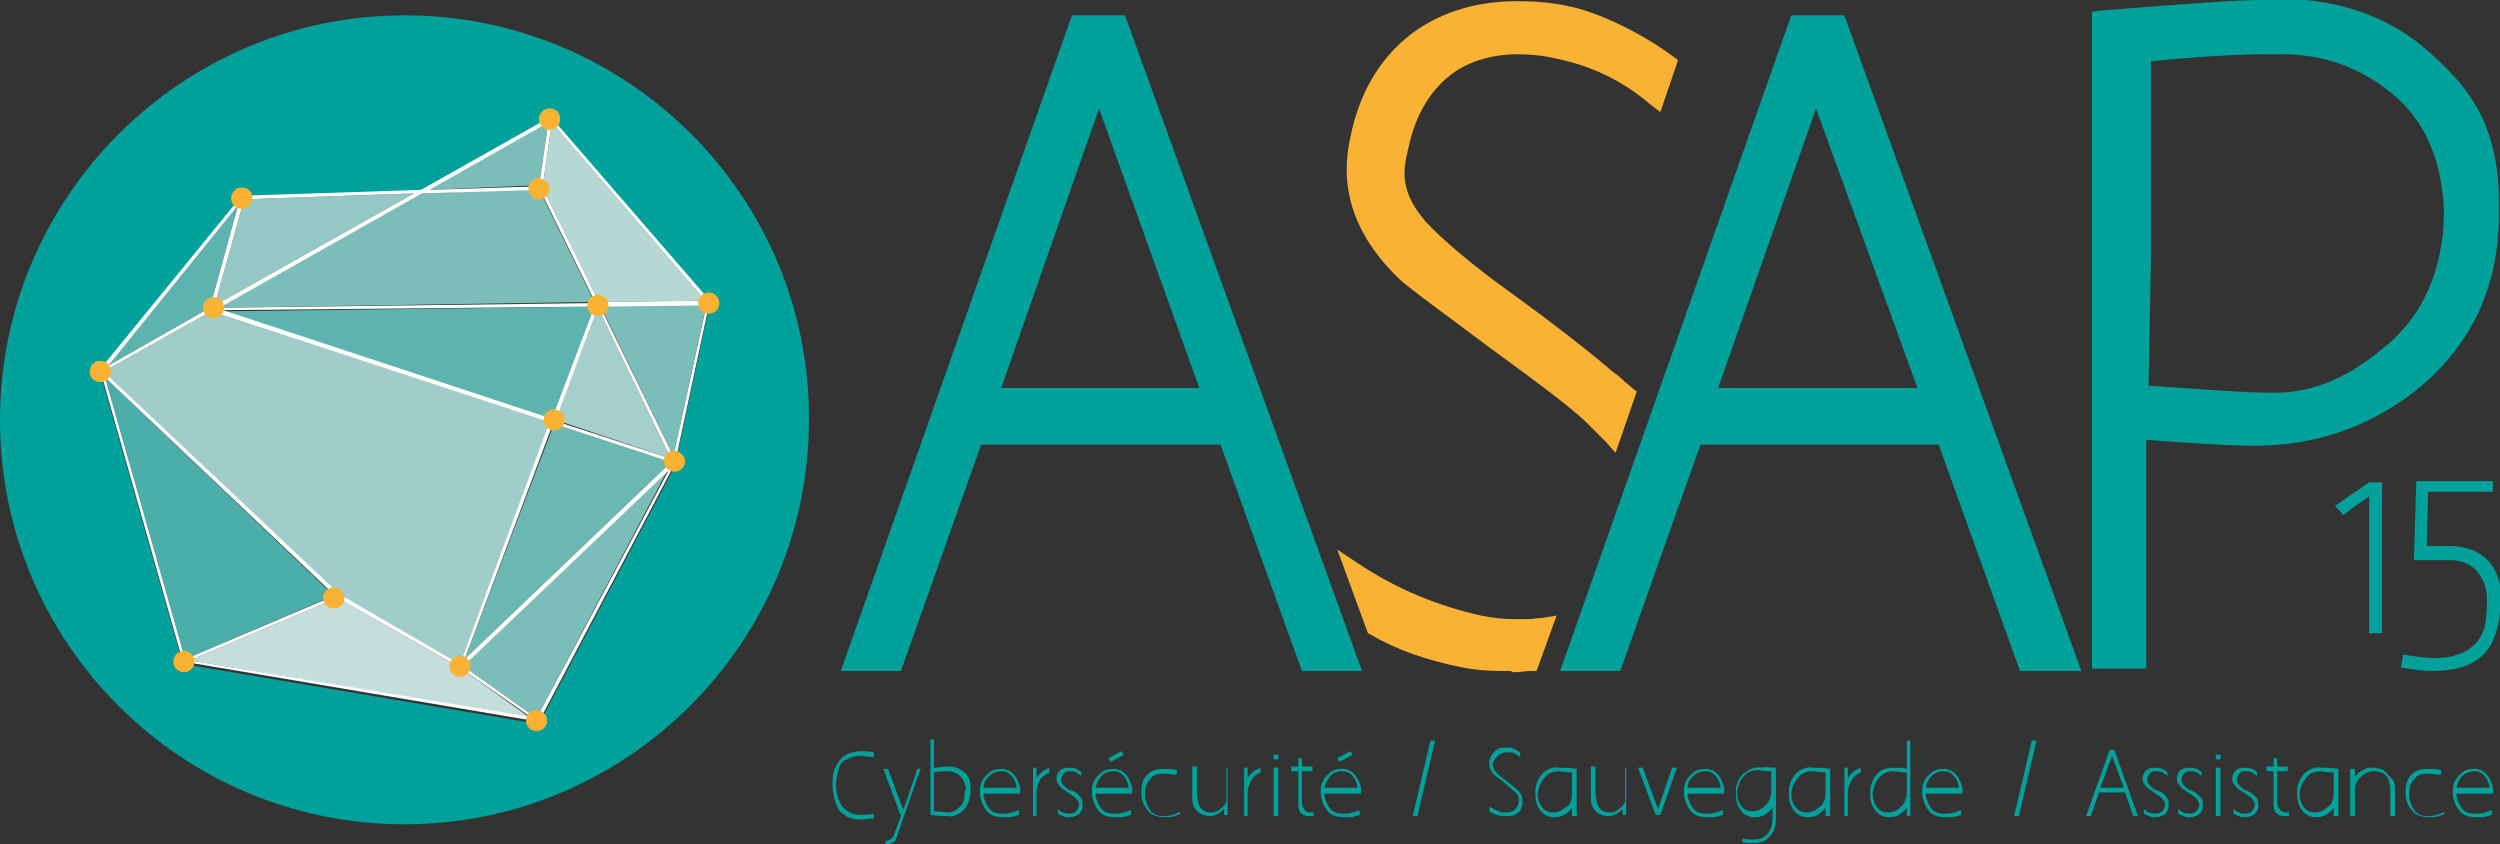
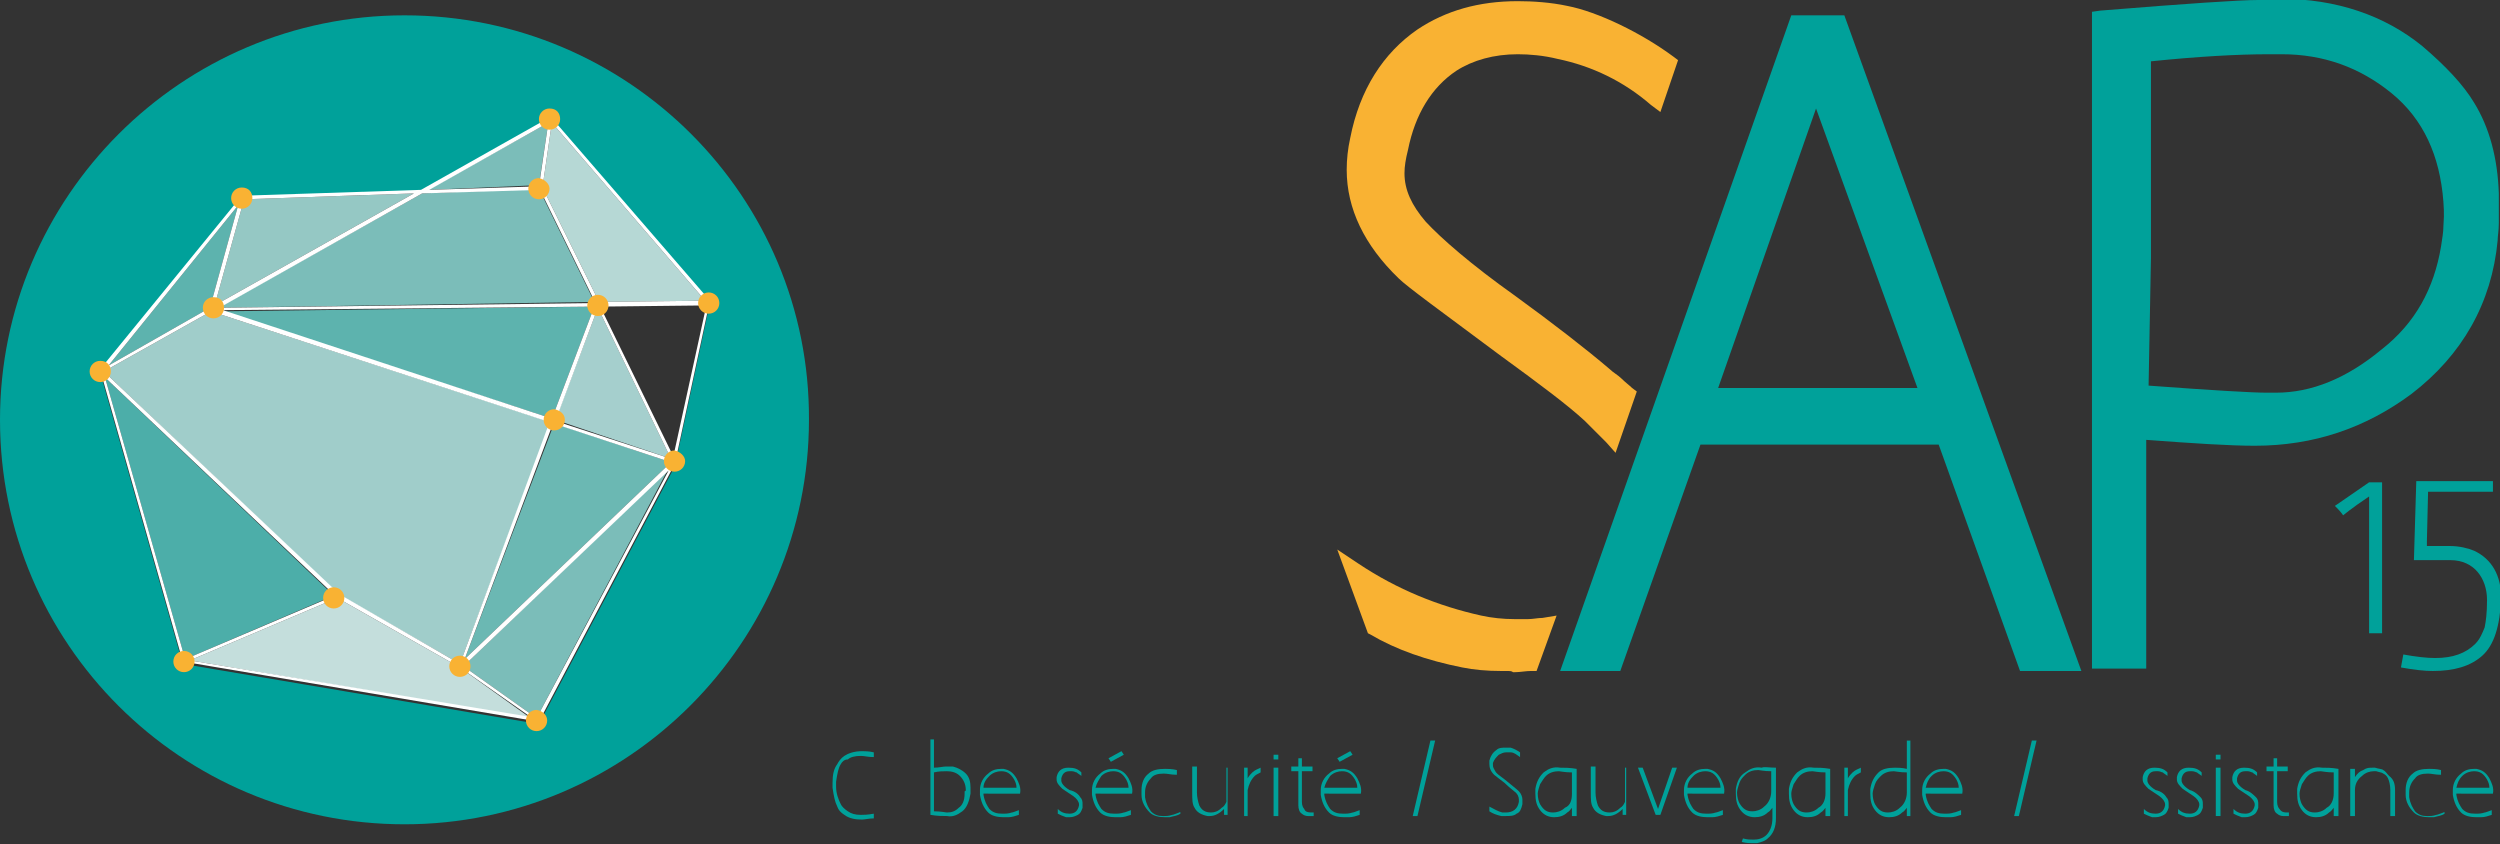
<svg xmlns="http://www.w3.org/2000/svg" version="1.1" id="Calque_1" x="0px" y="0px" viewBox="0 0 212 71.6" style="enable-background:new 0 0 212 71.6;" xml:space="preserve">
  <rect x="0" y="0" width="212" height="71.6" fill="#333333" stroke="none" />
  <style type="text/css">
	.st0{fill:#00A19A;}
	.st1{fill:#F9B233;}
	.st2{fill:#7BBDB9;}
	.st3{fill:#95C8C4;}
	.st4{fill:#B6D8D5;}
	.st5{fill:#A5CFCD;}
	.st6{fill:#5DB3AE;}
	.st7{fill:#A0CDCA;}
	.st8{fill:#6BB8B3;}
	.st9{fill:#C4DEDC;}
	.st10{fill:#4CAEA9;}
	.st11{fill:#FFFFFF;}
</style>
  <path id="A2" class="st0" d="M171.3,56.9l-6.9-19.2h-20.2l-6.8,19.2h-5.1l19.6-55.6h4.5l20.1,55.6H171.3z M162.6,32.9l-8.6-23.7  l-8.3,23.7H162.6z" />
  <path id="S_Top" class="st1" d="M136.2,37.5c-0.3-0.3-0.6-0.6-0.9-0.9l-0.1-0.1c-0.3-0.3-0.5-0.5-0.8-0.8c-1.4-1.3-3.8-3.1-7.1-5.5  c-5.1-3.8-8-5.9-8.7-6.6c-2.9-2.8-4.4-5.9-4.4-9.2c0-0.9,0.1-1.8,0.3-2.7c0.8-4.1,2.8-7.2,5.7-9.2c2.4-1.6,5.2-2.4,8.5-2.4  c1.3,0,2.8,0.1,4.2,0.4c2.6,0.5,6.3,2.3,9,4.3l0.4,0.3l-1.5,4.4L140,8.9c-2.3-2-5-3.3-7.9-3.9c-1.2-0.3-2.4-0.4-3.4-0.4  c-2,0-3.8,0.5-5.2,1.4c-2.1,1.4-3.5,3.7-4.1,6.7c-0.2,0.8-0.3,1.4-0.3,2c0,1.4,0.6,2.7,1.8,4.1c1.3,1.4,3.8,3.6,7.6,6.3  c3.3,2.4,6,4.5,8,6.2c0.3,0.3,0.7,0.5,1,0.8c0.3,0.3,0.7,0.6,0.9,0.8l0.4,0.3l-1.8,5.2L136.2,37.5z" />
  <path id="S_bot" class="st1" d="M127.9,56.9c-0.2,0-0.4,0-0.6,0c-1.2,0-2.3-0.1-3.3-0.3c-3-0.6-5.6-1.5-7.8-2.8l-0.2-0.1l-2.6-7.1  l1.8,1.2c3.3,2.2,6.8,3.6,10.4,4.4c0.9,0.2,1.9,0.3,2.8,0.3l0.3,0c0.3,0,0.6,0,0.9,0c0.4,0,0.8-0.1,1.2-0.1l1.2-0.2l-1.7,4.7l-0.5,0  c-0.4,0-0.9,0.1-1.3,0.1l-0.2,0C128.2,56.9,128,56.9,127.9,56.9z" />
-   <path id="A1" class="st0" d="M110.4,56.9l-6.9-19.2H83.2l-6.8,19.2h-5.1L90.9,1.3h4.5l20.1,55.6H110.4z M101.7,32.9L93.2,9.2  l-8.3,23.7H101.7z" />
  <path id="P" class="st0" d="M177.4,56.9V1l0.7-0.1c7.4-0.6,11.8-0.9,13.4-0.9c0.6,0,1.3-0.1,1.9-0.1c4.7,0,8.8,1.4,12,4  c2,1.7,3.5,3.3,4.4,4.8c1.3,2.1,2,4.7,2.1,7.7c0,0.7,0,0.9,0,0.9l0,0.1v1.5c0,0.7-0.1,1.1-0.1,1.5c-0.5,5.3-3,9.7-7.3,13  c-3.9,2.9-8.3,4.4-13.3,4.4c-2.1,0-5.2-0.2-9.2-0.5v19.4H177.4z M182.2,32.7c5.4,0.4,8.8,0.6,10,0.6c0.3,0,0.5,0,0.8,0  c3,0,6-1.2,9-3.7c2.8-2.2,4.4-5.1,5-8.7c0.1-0.7,0.2-1.2,0.2-1.7c0.1-1.3,0-1.8,0-2.1c-0.3-3.9-1.7-7-4.4-9.2  c-2.7-2.2-5.8-3.3-9.3-3.3c-0.4,0-0.8,0-1.1,0c-2.7,0-6.1,0.2-10,0.6v14.9c0,0.6,0,1.3,0,1.8L182.2,32.7z" />
  <g id="_x31_5">
    <path class="st0" d="M200.9,53.6V42.1c-1.5,1-2.2,1.6-2.2,1.6c-0.2-0.3-0.5-0.6-0.7-0.8l2.9-2c0.7,0,1.1,0,1.1,0v12.8H200.9z" />
    <path class="st0" d="M210.5,55.6c-1,0.9-2.4,1.3-4.2,1.3c-0.7,0-1.6-0.1-2.7-0.3l0.2-1.1c1.1,0.2,2,0.3,2.7,0.3   c1.5,0,2.6-0.4,3.4-1.2c0.4-0.4,0.6-0.9,0.8-1.4c0.1-0.5,0.2-1.2,0.2-2.3c0-1-0.3-1.8-0.8-2.4c-0.5-0.6-1.3-1-2.3-1l-2.9,0   c-0.1,0-0.2,0-0.2,0l0.2-6.7h6.5v0.9h-5.5l-0.1,4.2c0,0.2,0,0.3,0,0.4c0.8,0,1.4,0,1.9,0c0.9,0,1.6,0.2,2.1,0.4   c1.5,0.7,2.3,2.1,2.3,4C212,53.1,211.5,54.7,210.5,55.6z" />
  </g>
  <g id="logo">
    <path class="st0" d="M34.3,1.3C15.4,1.3,0,16.7,0,35.6c0,19,15.4,34.3,34.3,34.3s34.3-15.4,34.3-34.3C68.7,16.7,53.3,1.3,34.3,1.3z    M60.2,25.7l-2.9,13.5l0,0.1l0,0l0,0.1l0,0l-11.6,22l-30.2-5.1l-7-24.7l-0.1-0.1l0,0l0,0l0.1,0l12-14.7l15.2-0.5l11-6.2l13.4,15.6   l0.1,0L60.2,25.7L60.2,25.7z" />
    <g>
      <polygon class="st2" points="50.4,25.6 45.7,16 35.8,16.4 18.5,26.1   " />
      <polygon class="st2" points="46.5,10.4 36.3,16.1 45.7,15.7   " />
      <polygon class="st3" points="35.1,16.4 20.7,16.9 18.2,25.9   " />
      <polygon class="st4" points="50.8,25.6 59.8,25.5 46.8,10.4 46,15.9   " />
      <polygon class="st5" points="50.7,26.1 47.1,35.6 56.9,38.9   " />
      <polygon class="st6" points="46.8,35.5 50.4,26 18.8,26.4   " />
      <polygon class="st6" points="20.2,17.4 9.2,31 17.8,26.1   " />
-       <polygon class="st2" points="57.1,38.7 59.9,25.8 50.9,25.9   " />
      <polygon class="st2" points="45.5,60.9 56.6,39.9 39.3,56.5   " />
      <polygon class="st7" points="39,56.3 46.7,35.8 17.9,26.4 8.8,31.5 28.7,50.4   " />
      <polygon class="st8" points="39.4,55.9 56.9,39.2 47,35.9   " />
      <polygon class="st9" points="28.6,50.7 16.1,56 45,60.9 39,56.6   " />
      <polygon class="st10" points="8.9,32 15.7,55.9 28.3,50.5   " />
      <path class="st11" d="M60.2,25.5L46.7,9.9l-11,6.2l-15.2,0.5l-12,14.7l-0.1,0l0,0l0,0l0.1,0.1l7,24.7l30.2,5.1l11.6-22l0,0l0-0.1    l0,0l0-0.1l2.9-13.5l0,0l0-0.1L60.2,25.5z M46.8,10.4l13,15.1l-9,0.1L46,15.9L46.8,10.4z M50.7,26.1l6.2,12.8l-9.8-3.2L50.7,26.1z     M46.8,35.5l-27.9-9.2L50.4,26L46.8,35.5z M46.5,10.4l-0.8,5.4l-9.3,0.3L46.5,10.4z M35.8,16.4l10-0.3l4.7,9.6l-31.9,0.4    L35.8,16.4z M20.7,16.9l14.4-0.5l-16.9,9.5L20.7,16.9z M20.2,17.4l-2.4,8.7L9.2,31L20.2,17.4z M17.9,26.4l28.7,9.4L39,56.3    l-10.2-5.9L8.8,31.5L17.9,26.4z M8.9,32l19.5,18.5l-12.7,5.4L8.9,32z M16.1,56l12.5-5.3L39,56.6l6,4.2L16.1,56z M45.5,60.9    l-6.2-4.4l17.4-16.6L45.5,60.9z M39.4,55.9l7.5-20l10,3.3L39.4,55.9z M57.1,38.7l-6.2-12.7l9-0.1L57.1,38.7z" />
      <g>
        <path class="st11" d="M15,56.3c-0.1-0.3,0.1-0.7,0.4-0.8c0.3-0.1,0.7,0.1,0.8,0.4c0.1,0.3-0.1,0.7-0.4,0.8     C15.5,56.8,15.1,56.6,15,56.3z" />
        <path class="st11" d="M8,31.7C7.8,31.3,8,31,8.4,30.9c0.3-0.1,0.7,0.1,0.8,0.4c0.1,0.3-0.1,0.7-0.4,0.8C8.5,32.2,8.1,32,8,31.7z" />
        <path class="st11" d="M20,17c-0.1-0.3,0.1-0.7,0.4-0.8c0.3-0.1,0.7,0.1,0.8,0.4c0.1,0.3-0.1,0.7-0.4,0.8     C20.4,17.5,20.1,17.3,20,17z" />
        <path class="st11" d="M46.1,10.3c-0.1-0.3,0.1-0.7,0.4-0.8c0.3-0.1,0.7,0.1,0.8,0.4c0.1,0.3-0.1,0.7-0.4,0.8     C46.5,10.8,46.2,10.6,46.1,10.3z" />
        <path class="st11" d="M59.5,25.9c-0.1-0.3,0.1-0.7,0.4-0.8c0.3-0.1,0.7,0.1,0.8,0.4c0.1,0.3-0.1,0.7-0.4,0.8     C60,26.4,59.6,26.2,59.5,25.9z" />
        <path class="st11" d="M56.6,39.3c-0.1-0.3,0.1-0.7,0.4-0.8c0.3-0.1,0.7,0.1,0.8,0.4c0.1,0.3-0.1,0.7-0.4,0.8     C57.1,39.9,56.7,39.7,56.6,39.3z" />
        <path class="st11" d="M45,61.3c-0.1-0.3,0.1-0.7,0.4-0.8c0.3-0.1,0.7,0.1,0.8,0.4s-0.1,0.7-0.4,0.8C45.4,61.9,45.1,61.7,45,61.3z     " />
        <path class="st11" d="M38.4,56.7c-0.1-0.3,0.1-0.7,0.4-0.8c0.3-0.1,0.7,0.1,0.8,0.4c0.1,0.3-0.1,0.7-0.4,0.8     C38.9,57.2,38.5,57.1,38.4,56.7z" />
        <path class="st11" d="M50,26c-0.1-0.3,0.1-0.7,0.4-0.8c0.3-0.1,0.7,0.1,0.8,0.4c0.1,0.3-0.1,0.7-0.4,0.8     C50.5,26.5,50.1,26.4,50,26z" />
      </g>
      <path class="st1" d="M9.4,31.5c0,0.5-0.4,0.9-0.9,0.9c-0.5,0-0.9-0.4-0.9-0.9c0-0.5,0.4-0.9,0.9-0.9C9.1,30.6,9.4,31,9.4,31.5z" />
      <path class="st1" d="M19,26.1c0,0.5-0.4,0.9-0.9,0.9c-0.5,0-0.9-0.4-0.9-0.9c0-0.5,0.4-0.9,0.9-0.9C18.7,25.2,19,25.6,19,26.1z" />
      <path class="st1" d="M29.2,50.7c0,0.5-0.4,0.9-0.9,0.9c-0.5,0-0.9-0.4-0.9-0.9c0-0.5,0.4-0.9,0.9-0.9    C28.8,49.8,29.2,50.2,29.2,50.7z" />
      <path class="st1" d="M47.9,35.6c0,0.5-0.4,0.9-0.9,0.9c-0.5,0-0.9-0.4-0.9-0.9c0-0.5,0.4-0.9,0.9-0.9    C47.5,34.8,47.9,35.1,47.9,35.6z" />
      <path class="st1" d="M46.6,16c0,0.5-0.4,0.9-0.9,0.9c-0.5,0-0.9-0.4-0.9-0.9c0-0.5,0.4-0.9,0.9-0.9C46.2,15.2,46.6,15.6,46.6,16z" />
      <path class="st1" d="M21.4,16.8c0,0.5-0.4,0.9-0.9,0.9c-0.5,0-0.9-0.4-0.9-0.9c0-0.5,0.4-0.9,0.9-0.9    C21.1,15.9,21.4,16.3,21.4,16.8z" />
      <path class="st1" d="M47.5,10.1c0,0.5-0.4,0.9-0.9,0.9c-0.5,0-0.9-0.4-0.9-0.9c0-0.5,0.4-0.9,0.9-0.9C47.2,9.2,47.5,9.6,47.5,10.1    z" />
      <path class="st1" d="M51.6,25.9c0,0.5-0.4,0.9-0.9,0.9c-0.5,0-0.9-0.4-0.9-0.9c0-0.5,0.4-0.9,0.9-0.9C51.2,25,51.6,25.4,51.6,25.9    z" />
      <path class="st1" d="M61,25.7c0,0.5-0.4,0.9-0.9,0.9c-0.5,0-0.9-0.4-0.9-0.9c0-0.5,0.4-0.9,0.9-0.9C60.6,24.8,61,25.2,61,25.7z" />
      <path class="st1" d="M58.1,39.1c0,0.5-0.4,0.9-0.9,0.9c-0.5,0-0.9-0.4-0.9-0.9c0-0.5,0.4-0.9,0.9-0.9    C57.7,38.3,58.1,38.7,58.1,39.1z" />
      <path class="st1" d="M39.9,56.5c0,0.5-0.4,0.9-0.9,0.9c-0.5,0-0.9-0.4-0.9-0.9s0.4-0.9,0.9-0.9C39.5,55.6,39.9,56,39.9,56.5z" />
      <path class="st1" d="M46.4,61.1c0,0.5-0.4,0.9-0.9,0.9c-0.5,0-0.9-0.4-0.9-0.9c0-0.5,0.4-0.9,0.9-0.9    C46.1,60.3,46.4,60.7,46.4,61.1z" />
      <path class="st1" d="M16.5,56.1c0,0.5-0.4,0.9-0.9,0.9c-0.5,0-0.9-0.4-0.9-0.9c0-0.5,0.4-0.9,0.9-0.9    C16.1,55.2,16.5,55.6,16.5,56.1z" />
    </g>
  </g>
  <g>
    <path class="st0" d="M71.3,64.8c-0.2,0.3-0.3,0.8-0.4,1.5c0,0,0,0.1,0,0.2c0,0.1,0,0.2,0,0.2c0,0.6,0.2,1.1,0.4,1.5   c0.1,0.2,0.3,0.4,0.6,0.6c0.3,0.2,0.6,0.3,1.1,0.3c0.2,0,0.6,0,1.1-0.1v0.4c-0.4,0-0.8,0.1-1,0.1c-0.6,0-1.1-0.1-1.5-0.4   c-0.3-0.2-0.5-0.4-0.6-0.7c-0.2-0.4-0.3-0.9-0.4-1.6h0c0,0,0,0,0-0.1c0-0.1,0-0.1,0-0.1v-0.2h0c0-0.7,0.1-1.2,0.4-1.6   c0.1-0.2,0.3-0.5,0.6-0.7c0.3-0.2,0.8-0.4,1.5-0.4c0.2,0,0.6,0,1,0.1v0.4c-0.5,0-0.8-0.1-1.1-0.1c-0.5,0-0.9,0.1-1.1,0.3   C71.6,64.4,71.4,64.6,71.3,64.8z" />
-     <path class="st0" d="M78.1,65.1l-2,5.7c0,0,0,0.1,0,0.1h0c-0.1,0.1-0.1,0.3-0.2,0.4c-0.2,0.2-0.5,0.3-0.8,0.3l0-0.3   c0.2,0,0.4-0.1,0.5-0.2c0.1-0.1,0.2-0.2,0.2-0.3l0.6-1.6l-1.5-4h0.4l1.3,3.5l1.2-3.5H78.1z" />
    <path class="st0" d="M82.3,67.2c0,0.1,0,0.1,0,0.1c-0.1,0.6-0.3,1.2-0.7,1.5c-0.4,0.3-0.8,0.5-1.3,0.4c-0.4,0-0.8,0-1.4-0.1v-6.4   h0.3v2.4c0.4,0,0.8-0.1,1-0.1c0.2,0,0.4,0,0.6,0c0.4,0.1,0.8,0.3,1.1,0.6c0.3,0.3,0.4,0.7,0.4,1.2c0,0.1,0,0.1,0,0.1   C82.3,67.1,82.3,67.1,82.3,67.2z M81.9,67c0-0.5-0.2-0.9-0.5-1.2s-0.7-0.4-1.1-0.4c-0.3,0-0.7,0-1.1,0.1V67c0,0,0,0,0,0   c0,0.1,0,0.1,0,0.2c0,0,0,0,0,0v1.6c0.6,0,1,0.1,1.1,0.1c0.4,0,0.7-0.1,1-0.4c0.3-0.2,0.5-0.6,0.5-1.2c0-0.1,0-0.1,0-0.2   C81.9,67.1,81.9,67,81.9,67z" />
    <path class="st0" d="M83.4,67.2L83.4,67.2c0,0.1,0,0.2,0,0.2c0.1,0.6,0.3,0.9,0.5,1.2c0.3,0.3,0.6,0.4,1.1,0.4c0.3,0,0.5,0,0.8-0.1   c0.1,0,0.3-0.1,0.6-0.2c0,0.1,0,0.2,0,0.3c0,0.1,0,0.1,0,0.1c-0.3,0.1-0.6,0.2-0.9,0.2c-0.1,0-0.2,0-0.4,0c-0.5,0-1-0.1-1.3-0.4   c-0.4-0.4-0.6-0.9-0.7-1.5v-0.1c0-0.1,0-0.1,0-0.2c0,0,0-0.1,0-0.1c0-0.6,0.3-1.1,0.7-1.4c0.3-0.3,0.7-0.4,1.1-0.4   c0.1,0,0.2,0,0.2,0c0.5,0.1,0.8,0.3,1.1,0.8c0.2,0.4,0.4,0.8,0.3,1.3H83.4z M83.4,66.8h2.8c0-0.3-0.1-0.5-0.2-0.7   c-0.3-0.5-0.6-0.7-1.1-0.7c-0.3,0-0.7,0.1-1,0.4C83.6,66.1,83.4,66.4,83.4,66.8z" />
-     <path class="st0" d="M89,65.1v0.4c-0.2,0.1-0.4,0.2-0.5,0.3C88.2,66,88,66.4,87.9,67c0,0.2,0,0.3,0,0.3v1.9h-0.3v-4.1h0.3V66   c0.1-0.2,0.3-0.4,0.4-0.5C88.5,65.3,88.8,65.2,89,65.1z" />
    <path class="st0" d="M91.6,67.6c0.2,0.2,0.2,0.4,0.2,0.6c0,0.1,0,0.2,0,0.3c-0.1,0.3-0.2,0.5-0.4,0.6c-0.2,0.1-0.4,0.2-0.7,0.2   c-0.1,0-0.2,0-0.3,0c-0.3-0.1-0.5-0.2-0.7-0.3l0-0.4c0.3,0.3,0.6,0.4,1,0.4c0.4,0,0.7-0.2,0.8-0.7c0,0,0-0.1,0-0.1   c0-0.2-0.2-0.5-0.5-0.7c-0.3-0.2-0.6-0.4-0.9-0.6c-0.3-0.3-0.5-0.5-0.5-0.8c0-0.1,0-0.1,0-0.2c0.1-0.5,0.4-0.8,1-0.8   c0.5,0,0.8,0.1,1.1,0.4l0,0.3c-0.1-0.1-0.3-0.2-0.4-0.3c-0.1,0-0.2-0.1-0.4-0.1c-0.1,0-0.2,0-0.2,0c-0.4,0-0.6,0.2-0.7,0.6   c0,0.1,0,0.1,0,0.2c0,0.2,0.2,0.5,0.7,0.8C91.2,67.1,91.5,67.4,91.6,67.6z" />
    <path class="st0" d="M92.9,67.2L92.9,67.2c0,0.1,0,0.2,0,0.2c0.1,0.6,0.3,0.9,0.5,1.2c0.3,0.3,0.6,0.4,1.1,0.4c0.3,0,0.5,0,0.8-0.1   c0.1,0,0.3-0.1,0.6-0.2c0,0.1,0,0.2,0,0.3c0,0.1,0,0.1,0,0.1c-0.3,0.1-0.6,0.2-0.9,0.2c-0.1,0-0.2,0-0.4,0c-0.5,0-1-0.1-1.3-0.4   c-0.4-0.4-0.6-0.9-0.7-1.5v-0.1c0-0.1,0-0.1,0-0.2c0,0,0-0.1,0-0.1c0-0.6,0.3-1.1,0.7-1.4c0.3-0.3,0.7-0.4,1.1-0.4   c0.1,0,0.2,0,0.2,0c0.5,0.1,0.8,0.3,1.1,0.8c0.2,0.4,0.4,0.8,0.3,1.3H92.9z M92.9,66.8h2.8c0-0.3-0.1-0.5-0.2-0.7   c-0.3-0.5-0.6-0.7-1.1-0.7c-0.3,0-0.7,0.1-1,0.4C93.2,66.1,93,66.4,92.9,66.8z M95.1,63.7L94,64.3l0.2,0.3l1.1-0.6L95.1,63.7z" />
    <path class="st0" d="M100.1,69C100.1,69,100.1,69.1,100.1,69c-0.3,0.2-0.6,0.2-0.9,0.3c-0.1,0-0.3,0-0.4,0c-0.5,0-1-0.1-1.3-0.4   c-0.4-0.4-0.7-0.9-0.7-1.5c0-0.1,0-0.1,0-0.1c0-0.1,0-0.1,0-0.2c0-0.1,0-0.1,0-0.1c0-0.6,0.2-1.1,0.6-1.4c0.3-0.3,0.8-0.4,1.4-0.4   c0.2,0,0.6,0,1,0.1v0.4c-0.5,0-0.8-0.1-1.1-0.1c-0.5,0-0.9,0.1-1.1,0.4c-0.3,0.3-0.5,0.7-0.5,1.2c0,0,0,0.1,0,0.2   c0,0.1,0,0.1,0,0.2c0.1,0.6,0.3,0.9,0.5,1.2c0.3,0.3,0.6,0.4,1,0.4c0.3,0,0.5,0,0.8-0.1c0.1,0,0.3-0.1,0.6-0.2   C100.1,68.8,100.1,68.9,100.1,69z" />
    <path class="st0" d="M104.1,65.1v4h-0.3v-0.5c-0.4,0.4-0.8,0.6-1.2,0.6c-0.1,0-0.2,0-0.2,0c-0.5-0.1-0.9-0.3-1.1-0.7   c-0.2-0.3-0.2-0.7-0.2-1.3v-2.2h0.4v2.2c0,0.4,0.1,0.8,0.2,1.1c0.2,0.4,0.5,0.6,1,0.6c0.3,0,0.6-0.1,0.9-0.4   c0.2-0.1,0.3-0.3,0.4-0.5v-2.9H104.1z" />
    <path class="st0" d="M106.9,65.1v0.4c-0.2,0.1-0.4,0.2-0.5,0.3c-0.3,0.3-0.5,0.7-0.6,1.2c0,0.2,0,0.3,0,0.3v1.9h-0.3v-4.1h0.3V66   c0.1-0.2,0.3-0.4,0.4-0.5C106.4,65.3,106.7,65.2,106.9,65.1z" />
    <path class="st0" d="M108.4,64.4H108v-0.4h0.4V64.4z M108.4,65.1v4.1H108v-4.1H108.4z" />
    <path class="st0" d="M111.4,68.9v0.3c-0.3,0-0.5,0-0.5,0c-0.2,0-0.4-0.1-0.5-0.2c-0.2-0.1-0.3-0.4-0.3-0.7c0-0.1,0-0.5,0-1.1   c0-0.6,0-1.2,0-1.8h-0.6v-0.4h0.6v-0.7h0.3v0.7h0.9v0.4h-0.9c0,0.6,0,1.2,0,1.7c0,0.5,0,0.9,0,0.9c0,0.3,0.1,0.5,0.2,0.6   C110.7,68.9,111,68.9,111.4,68.9z" />
    <path class="st0" d="M112.3,67.2L112.3,67.2c0,0.1,0,0.2,0,0.2c0.1,0.6,0.3,0.9,0.5,1.2c0.3,0.3,0.6,0.4,1.1,0.4   c0.3,0,0.5,0,0.8-0.1c0.1,0,0.3-0.1,0.6-0.2c0,0.1,0,0.2,0,0.3c0,0.1,0,0.1,0,0.1c-0.3,0.1-0.6,0.2-0.9,0.2c-0.1,0-0.2,0-0.4,0   c-0.5,0-1-0.1-1.3-0.4c-0.4-0.4-0.6-0.9-0.7-1.5v-0.1c0-0.1,0-0.1,0-0.2c0,0,0-0.1,0-0.1c0-0.6,0.3-1.1,0.7-1.4   c0.3-0.3,0.7-0.4,1.1-0.4c0.1,0,0.2,0,0.2,0c0.5,0.1,0.8,0.3,1.1,0.8c0.2,0.4,0.4,0.8,0.3,1.3H112.3z M112.3,66.8h2.8   c0-0.3-0.1-0.5-0.2-0.7c-0.3-0.5-0.6-0.7-1.1-0.7c-0.3,0-0.7,0.1-1,0.4C112.6,66.1,112.4,66.4,112.3,66.8z M114.5,63.7l-1.1,0.6   l0.2,0.3l1.1-0.6L114.5,63.7z" />
    <path class="st0" d="M119.8,69.2l1.5-6.4h0.4l-1.5,6.4H119.8z" />
    <path class="st0" d="M127.7,69.2c-0.1,0-0.3,0-0.4,0c-0.4-0.1-0.7-0.2-1-0.4v-0.4c0.4,0.2,0.7,0.4,1.1,0.5c0.1,0,0.2,0,0.3,0   c0.6,0,1-0.3,1.1-0.9c0-0.1,0-0.1,0-0.2c0-0.2-0.1-0.5-0.4-0.7c-0.1-0.1-0.4-0.3-0.8-0.7c-0.5-0.4-0.8-0.6-0.9-0.7   c-0.3-0.3-0.4-0.6-0.4-0.9c0-0.1,0-0.2,0-0.3c0.1-0.4,0.3-0.7,0.6-0.9c0.2-0.2,0.5-0.2,0.8-0.2c0.1,0,0.3,0,0.4,0   c0.3,0.1,0.5,0.2,0.8,0.4v0.4c-0.3-0.2-0.5-0.4-0.8-0.4c-0.1,0-0.3,0-0.4,0c-0.2,0-0.4,0.1-0.6,0.2c-0.2,0.2-0.4,0.4-0.5,0.7   c0,0.1,0,0.2,0,0.2c0,0.2,0.1,0.3,0.2,0.5c0.1,0.2,0.4,0.4,0.8,0.7c0.6,0.5,1,0.8,1.2,1c0.2,0.2,0.3,0.5,0.3,0.7c0,0.1,0,0.2,0,0.4   c-0.1,0.4-0.2,0.7-0.5,0.8C128.4,69.2,128,69.2,127.7,69.2z" />
    <path class="st0" d="M133.7,65.2v4h-0.4v-0.5v-0.2c-0.1,0.1-0.2,0.3-0.4,0.4c-0.3,0.3-0.7,0.4-1.1,0.4c-0.5,0-0.9-0.2-1.2-0.6   c-0.3-0.4-0.4-0.8-0.4-1.4c0-0.1,0-0.3,0-0.4c0.1-0.6,0.3-1,0.7-1.4c0.4-0.3,0.8-0.5,1.4-0.4C132.7,65.1,133.1,65.1,133.7,65.2z    M133.3,67.3v-1.8c-0.6,0-1-0.1-1.1-0.1c-0.4,0-0.8,0.1-1.1,0.4c-0.2,0.2-0.3,0.4-0.5,0.7c-0.1,0.3-0.2,0.6-0.2,0.8   c0,0.4,0.1,0.7,0.2,0.9c0.3,0.5,0.6,0.7,1.1,0.7c0.3,0,0.7-0.1,1-0.4C133.2,68.3,133.3,67.8,133.3,67.3z" />
    <path class="st0" d="M137.9,65.1v4h-0.3v-0.5c-0.4,0.4-0.8,0.6-1.2,0.6c-0.1,0-0.2,0-0.2,0c-0.5-0.1-0.9-0.3-1.1-0.7   c-0.2-0.3-0.2-0.7-0.2-1.3v-2.2h0.4v2.2c0,0.4,0.1,0.8,0.2,1.1c0.2,0.4,0.5,0.6,1,0.6c0.3,0,0.6-0.1,0.9-0.4   c0.2-0.1,0.3-0.3,0.4-0.5v-2.9H137.9z" />
    <path class="st0" d="M138.9,65.1h0.4l1.3,3.5l1.2-3.5h0.4l-1.4,4h-0.4L138.9,65.1z" />
    <path class="st0" d="M143.1,67.2L143.1,67.2c0,0.1,0,0.2,0,0.2c0.1,0.6,0.3,0.9,0.5,1.2c0.3,0.3,0.6,0.4,1.1,0.4   c0.3,0,0.5,0,0.8-0.1c0.1,0,0.3-0.1,0.6-0.2c0,0.1,0,0.2,0,0.3c0,0.1,0,0.1,0,0.1c-0.3,0.1-0.6,0.2-0.9,0.2c-0.1,0-0.2,0-0.4,0   c-0.5,0-1-0.1-1.3-0.4c-0.4-0.4-0.6-0.9-0.7-1.5v-0.1c0-0.1,0-0.1,0-0.2c0,0,0-0.1,0-0.1c0-0.6,0.3-1.1,0.7-1.4   c0.3-0.3,0.7-0.4,1.1-0.4c0.1,0,0.2,0,0.2,0c0.5,0.1,0.8,0.3,1.1,0.8c0.2,0.4,0.4,0.8,0.3,1.3H143.1z M143.1,66.8h2.8   c0-0.3-0.1-0.5-0.2-0.7c-0.3-0.5-0.6-0.7-1.1-0.7c-0.3,0-0.7,0.1-1,0.4C143.3,66.1,143.1,66.4,143.1,66.8z" />
    <path class="st0" d="M150.6,65.1v3.2c0,0.4,0,0.8,0,1.1c0,0.7-0.2,1.3-0.7,1.7c-0.2,0.2-0.5,0.3-0.9,0.4c-0.1,0-0.3,0-0.4,0   c-0.2,0-0.5,0-0.9-0.1l0.1-0.3c0.4,0.1,0.6,0.1,0.9,0.1c0.4,0,0.8-0.1,1.1-0.4c0.3-0.3,0.5-0.8,0.5-1.4c0-0.1,0-0.1,0-0.2v-0.5   v-0.2c-0.1,0.1-0.2,0.3-0.4,0.4c-0.3,0.3-0.7,0.4-1.1,0.4c-0.5,0-0.9-0.2-1.2-0.6c-0.3-0.4-0.4-0.8-0.4-1.4c0-0.1,0-0.3,0-0.4   c0.1-0.6,0.3-1.1,0.8-1.4c0.4-0.3,0.8-0.5,1.4-0.4C149.6,65,150,65.1,150.6,65.1z M150.2,65.4c-0.6,0-1-0.1-1.1-0.1   c-0.4,0-0.8,0.1-1.1,0.4c-0.2,0.2-0.4,0.4-0.5,0.7c-0.1,0.3-0.2,0.6-0.2,0.8c0,0.4,0.1,0.7,0.2,0.9c0.3,0.5,0.6,0.7,1.1,0.7   c0.3,0,0.7-0.1,1-0.4c0.4-0.3,0.6-0.8,0.6-1.3C150.2,66.2,150.2,65.6,150.2,65.4z" />
    <path class="st0" d="M155.2,65.2v4h-0.4v-0.5v-0.2c-0.1,0.1-0.2,0.3-0.4,0.4c-0.3,0.3-0.7,0.4-1.1,0.4c-0.5,0-0.9-0.2-1.2-0.6   c-0.3-0.4-0.4-0.8-0.4-1.4c0-0.1,0-0.3,0-0.4c0.1-0.6,0.3-1,0.7-1.4c0.4-0.3,0.8-0.5,1.4-0.4C154.2,65.1,154.6,65.1,155.2,65.2z    M154.8,67.3v-1.8c-0.6,0-1-0.1-1.1-0.1c-0.4,0-0.8,0.1-1.1,0.4c-0.2,0.2-0.3,0.4-0.5,0.7c-0.1,0.3-0.2,0.6-0.2,0.8   c0,0.4,0.1,0.7,0.2,0.9c0.3,0.5,0.6,0.7,1.1,0.7c0.3,0,0.7-0.1,1-0.4C154.6,68.3,154.8,67.8,154.8,67.3z" />
    <path class="st0" d="M157.8,65.1v0.4c-0.2,0.1-0.4,0.2-0.5,0.3c-0.3,0.3-0.5,0.7-0.6,1.2c0,0.2,0,0.3,0,0.3v1.9h-0.3v-4.1h0.3V66   c0.1-0.2,0.3-0.4,0.4-0.5C157.3,65.3,157.6,65.2,157.8,65.1z" />
    <path class="st0" d="M162,62.8v6.4h-0.3v-0.5v-0.2c-0.1,0.1-0.2,0.3-0.4,0.4c-0.3,0.3-0.7,0.4-1.1,0.4c-0.5,0-0.9-0.2-1.2-0.6   c-0.3-0.4-0.4-0.8-0.4-1.4c0-0.1,0-0.3,0-0.4c0.1-0.6,0.3-1,0.7-1.4c0.3-0.3,0.8-0.4,1.4-0.4c0.2,0,0.6,0,1,0.1v-2.4H162z    M161.7,65.5c-0.6,0-1-0.1-1.1-0.1c-0.4,0-0.8,0.1-1.1,0.4c-0.2,0.2-0.4,0.4-0.5,0.7c-0.1,0.3-0.2,0.6-0.2,0.8   c0,0.4,0.1,0.7,0.2,0.9c0.3,0.5,0.6,0.7,1.1,0.7c0.3,0,0.7-0.1,1-0.4c0.4-0.3,0.6-0.8,0.6-1.3C161.7,66.2,161.7,65.6,161.7,65.5z" />
    <path class="st0" d="M163.3,67.2L163.3,67.2c0,0.1,0,0.2,0,0.2c0.1,0.6,0.3,0.9,0.5,1.2c0.3,0.3,0.6,0.4,1.1,0.4   c0.3,0,0.5,0,0.8-0.1c0.1,0,0.3-0.1,0.6-0.2c0,0.1,0,0.2,0,0.3c0,0.1,0,0.1,0,0.1c-0.3,0.1-0.6,0.2-0.9,0.2c-0.1,0-0.2,0-0.4,0   c-0.5,0-1-0.1-1.3-0.4c-0.4-0.4-0.6-0.9-0.7-1.5v-0.1c0-0.1,0-0.1,0-0.2c0,0,0-0.1,0-0.1c0-0.6,0.3-1.1,0.7-1.4   c0.3-0.3,0.7-0.4,1.1-0.4c0.1,0,0.2,0,0.2,0c0.5,0.1,0.8,0.3,1.1,0.8c0.2,0.4,0.4,0.8,0.3,1.3H163.3z M163.3,66.8h2.8   c0-0.3-0.1-0.5-0.2-0.7c-0.3-0.5-0.6-0.7-1.1-0.7c-0.3,0-0.7,0.1-1,0.4C163.5,66.1,163.4,66.4,163.3,66.8z" />
    <path class="st0" d="M170.8,69.2l1.5-6.4h0.4l-1.5,6.4H170.8z" />
-     <path class="st0" d="M180.2,67.2H178l-0.7,2h-0.4l2-5.6h0.4l2,5.6h-0.4L180.2,67.2z M180.1,66.8l-1-2.7l-1,2.7H180.1z" />
    <path class="st0" d="M183.7,67.6c0.2,0.2,0.2,0.4,0.2,0.6c0,0.1,0,0.2,0,0.3c-0.1,0.3-0.2,0.5-0.4,0.6c-0.2,0.1-0.4,0.2-0.7,0.2   c-0.1,0-0.2,0-0.3,0c-0.3-0.1-0.5-0.2-0.7-0.3l0-0.4c0.3,0.3,0.6,0.4,1,0.4c0.4,0,0.7-0.2,0.8-0.7c0,0,0-0.1,0-0.1   c0-0.2-0.2-0.5-0.5-0.7c-0.3-0.2-0.6-0.4-0.9-0.6c-0.3-0.3-0.5-0.5-0.5-0.8c0-0.1,0-0.1,0-0.2c0.1-0.5,0.4-0.8,1-0.8   c0.5,0,0.8,0.1,1.1,0.4l0,0.3c-0.1-0.1-0.3-0.2-0.4-0.3c-0.1,0-0.2-0.1-0.4-0.1c-0.1,0-0.2,0-0.2,0c-0.4,0-0.6,0.2-0.7,0.6   c0,0.1,0,0.1,0,0.2c0,0.2,0.2,0.5,0.7,0.8C183.3,67.1,183.6,67.4,183.7,67.6z" />
    <path class="st0" d="M186.6,67.6c0.2,0.2,0.2,0.4,0.2,0.6c0,0.1,0,0.2,0,0.3c-0.1,0.3-0.2,0.5-0.4,0.6c-0.2,0.1-0.4,0.2-0.7,0.2   c-0.1,0-0.2,0-0.3,0c-0.3-0.1-0.5-0.2-0.7-0.3l0-0.4c0.3,0.3,0.6,0.4,1,0.4c0.4,0,0.7-0.2,0.8-0.7c0,0,0-0.1,0-0.1   c0-0.2-0.2-0.5-0.5-0.7c-0.3-0.2-0.6-0.4-0.9-0.6c-0.3-0.3-0.5-0.5-0.5-0.8c0-0.1,0-0.1,0-0.2c0.1-0.5,0.4-0.8,1-0.8   c0.5,0,0.8,0.1,1.1,0.4l0,0.3c-0.1-0.1-0.3-0.2-0.4-0.3c-0.1,0-0.2-0.1-0.4-0.1c-0.1,0-0.2,0-0.2,0c-0.4,0-0.6,0.2-0.7,0.6   c0,0.1,0,0.1,0,0.2c0,0.2,0.2,0.5,0.7,0.8C186.1,67.1,186.4,67.4,186.6,67.6z" />
    <path class="st0" d="M188.3,64.4h-0.4v-0.4h0.4V64.4z M188.3,65.1v4.1h-0.4v-4.1H188.3z" />
    <path class="st0" d="M191.3,67.6c0.2,0.2,0.2,0.4,0.2,0.6c0,0.1,0,0.2,0,0.3c-0.1,0.3-0.2,0.5-0.4,0.6c-0.2,0.1-0.4,0.2-0.7,0.2   c-0.1,0-0.2,0-0.3,0c-0.3-0.1-0.5-0.2-0.7-0.3l0-0.4c0.3,0.3,0.6,0.4,1,0.4c0.4,0,0.7-0.2,0.8-0.7c0,0,0-0.1,0-0.1   c0-0.2-0.2-0.5-0.5-0.7c-0.3-0.2-0.6-0.4-0.9-0.6c-0.3-0.3-0.5-0.5-0.5-0.8c0-0.1,0-0.1,0-0.2c0.1-0.5,0.4-0.8,1-0.8   c0.5,0,0.8,0.1,1.1,0.4l0,0.3c-0.1-0.1-0.3-0.2-0.4-0.3c-0.1,0-0.2-0.1-0.4-0.1c-0.1,0-0.2,0-0.2,0c-0.4,0-0.6,0.2-0.7,0.6   c0,0.1,0,0.1,0,0.2c0,0.2,0.2,0.5,0.7,0.8C190.8,67.1,191.1,67.4,191.3,67.6z" />
    <path class="st0" d="M194.1,68.9v0.3c-0.3,0-0.5,0-0.5,0c-0.2,0-0.4-0.1-0.5-0.2c-0.2-0.1-0.3-0.4-0.3-0.7c0-0.1,0-0.5,0-1.1   c0-0.6,0-1.2,0-1.8h-0.6v-0.4h0.6v-0.7h0.3v0.7h0.9v0.4h-0.9c0,0.6,0,1.2,0,1.7c0,0.5,0,0.9,0,0.9c0,0.3,0.1,0.5,0.2,0.6   C193.5,68.9,193.7,68.9,194.1,68.9z" />
    <path class="st0" d="M198.3,65.2v4h-0.4v-0.5v-0.2c-0.1,0.1-0.2,0.3-0.4,0.4c-0.3,0.3-0.7,0.4-1.1,0.4c-0.5,0-0.9-0.2-1.2-0.6   c-0.3-0.4-0.4-0.8-0.4-1.4c0-0.1,0-0.3,0-0.4c0.1-0.6,0.3-1,0.7-1.4c0.4-0.3,0.8-0.5,1.4-0.4C197.3,65.1,197.7,65.1,198.3,65.2z    M197.9,67.3v-1.8c-0.6,0-1-0.1-1.1-0.1c-0.4,0-0.8,0.1-1.1,0.4c-0.2,0.2-0.3,0.4-0.5,0.7c-0.1,0.3-0.2,0.6-0.2,0.8   c0,0.4,0.1,0.7,0.2,0.9c0.3,0.5,0.6,0.7,1.1,0.7c0.3,0,0.7-0.1,1-0.4C197.7,68.3,197.9,67.8,197.9,67.3z" />
    <path class="st0" d="M203.1,67v2.2h-0.4V67c0-0.4-0.1-0.8-0.2-1c-0.1-0.2-0.2-0.3-0.4-0.4c-0.1-0.1-0.3-0.1-0.6-0.2   c-0.1,0-0.1,0-0.2,0c-0.3,0-0.7,0.1-1,0.4c-0.4,0.3-0.6,0.7-0.6,1.2v2.2h-0.4v-4h0.4v0.7c0.2-0.3,0.4-0.5,0.7-0.6   c0.3-0.2,0.5-0.2,0.8-0.2c0.1,0,0.2,0,0.2,0c0.3,0.1,0.6,0.1,0.7,0.2c0.2,0.1,0.3,0.3,0.5,0.5C203,66.1,203.1,66.5,203.1,67z" />
    <path class="st0" d="M207.3,69C207.3,69,207.3,69.1,207.3,69c-0.3,0.2-0.6,0.2-0.9,0.3c-0.1,0-0.3,0-0.4,0c-0.5,0-1-0.1-1.3-0.4   c-0.4-0.4-0.7-0.9-0.7-1.5c0-0.1,0-0.1,0-0.1c0-0.1,0-0.1,0-0.2c0-0.1,0-0.1,0-0.1c0-0.6,0.2-1.1,0.6-1.4c0.3-0.3,0.8-0.4,1.4-0.4   c0.2,0,0.6,0,1,0.1v0.4c-0.5,0-0.8-0.1-1.1-0.1c-0.5,0-0.9,0.1-1.1,0.4c-0.3,0.3-0.5,0.7-0.5,1.2c0,0,0,0.1,0,0.2   c0,0.1,0,0.1,0,0.2c0.1,0.6,0.3,0.9,0.5,1.2c0.3,0.3,0.6,0.4,1,0.4c0.3,0,0.5,0,0.8-0.1c0.1,0,0.3-0.1,0.6-0.2   C207.3,68.8,207.3,68.9,207.3,69z" />
    <path class="st0" d="M208.3,67.2L208.3,67.2c0,0.1,0,0.2,0,0.2c0.1,0.6,0.3,0.9,0.5,1.2c0.3,0.3,0.6,0.4,1.1,0.4   c0.3,0,0.5,0,0.8-0.1c0.1,0,0.3-0.1,0.6-0.2c0,0.1,0,0.2,0,0.3c0,0.1,0,0.1,0,0.1c-0.3,0.1-0.6,0.2-0.9,0.2c-0.1,0-0.2,0-0.4,0   c-0.5,0-1-0.1-1.3-0.4c-0.4-0.4-0.6-0.9-0.7-1.5v-0.1c0-0.1,0-0.1,0-0.2c0,0,0-0.1,0-0.1c0-0.6,0.3-1.1,0.7-1.4   c0.3-0.3,0.7-0.4,1.1-0.4c0.1,0,0.2,0,0.2,0c0.5,0.1,0.8,0.3,1.1,0.8c0.2,0.4,0.4,0.8,0.3,1.3H208.3z M208.3,66.8h2.8   c0-0.3-0.1-0.5-0.2-0.7c-0.3-0.5-0.6-0.7-1.1-0.7c-0.3,0-0.7,0.1-1,0.4C208.5,66.1,208.4,66.4,208.3,66.8z" />
  </g>
</svg>